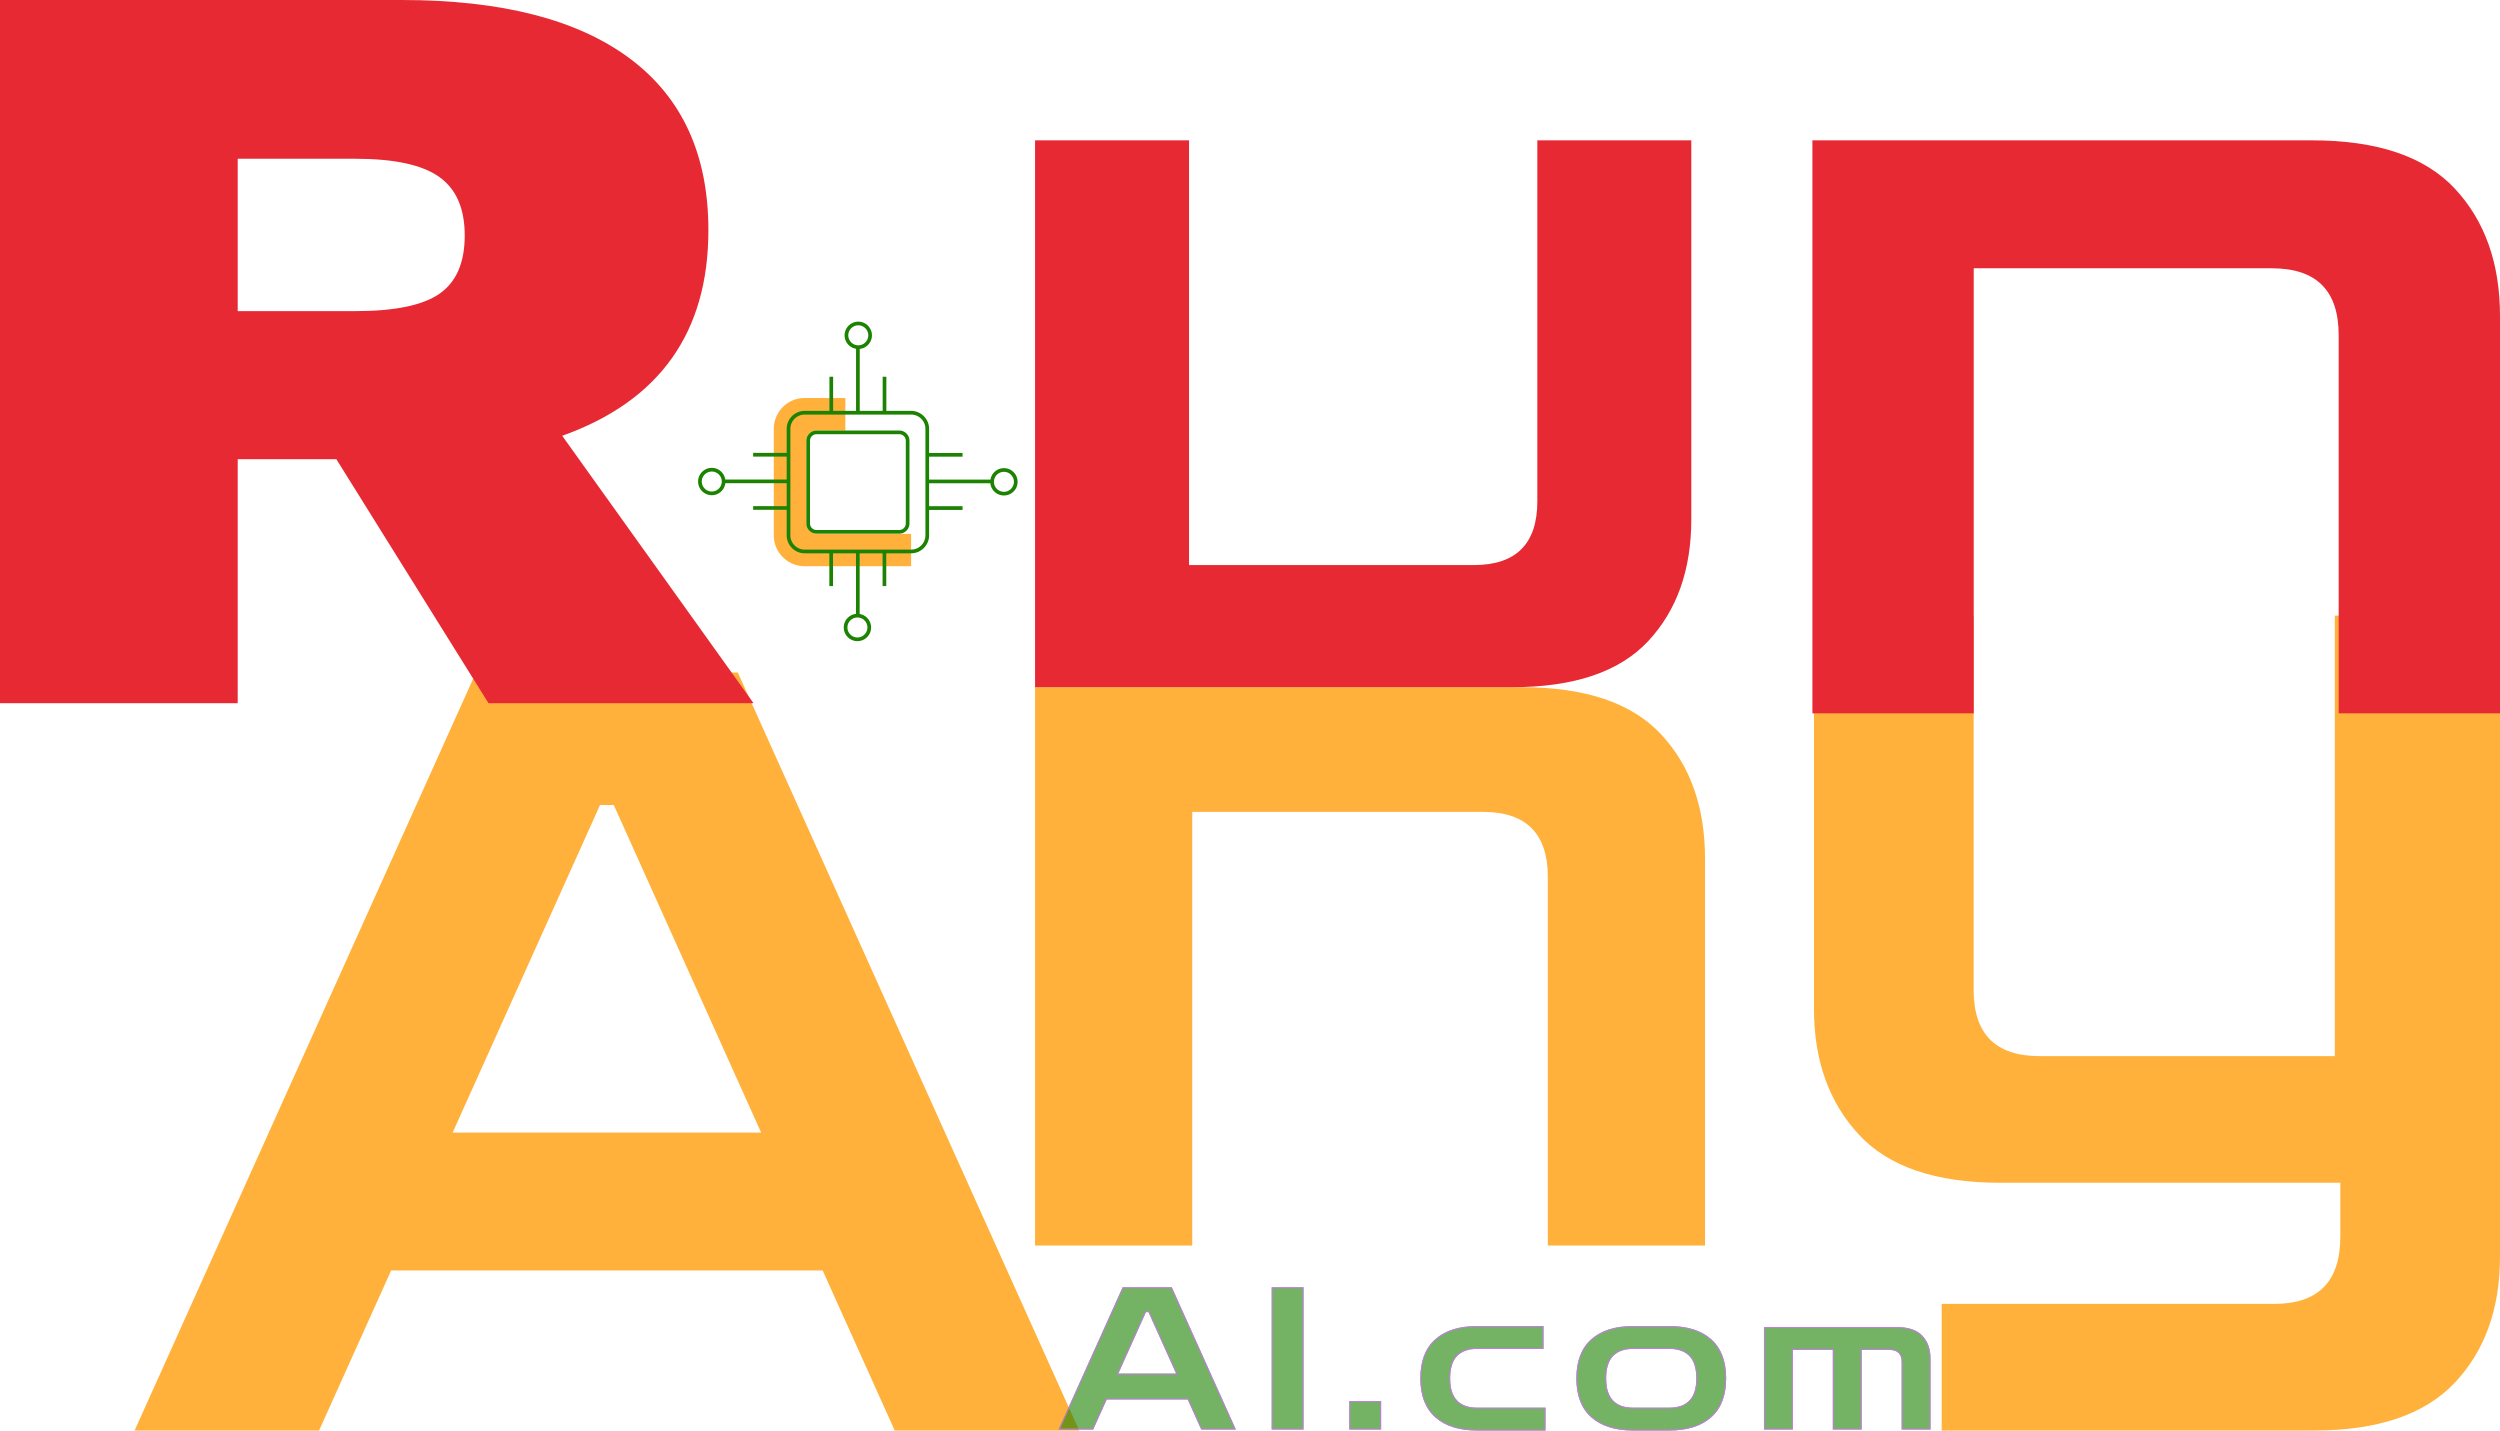
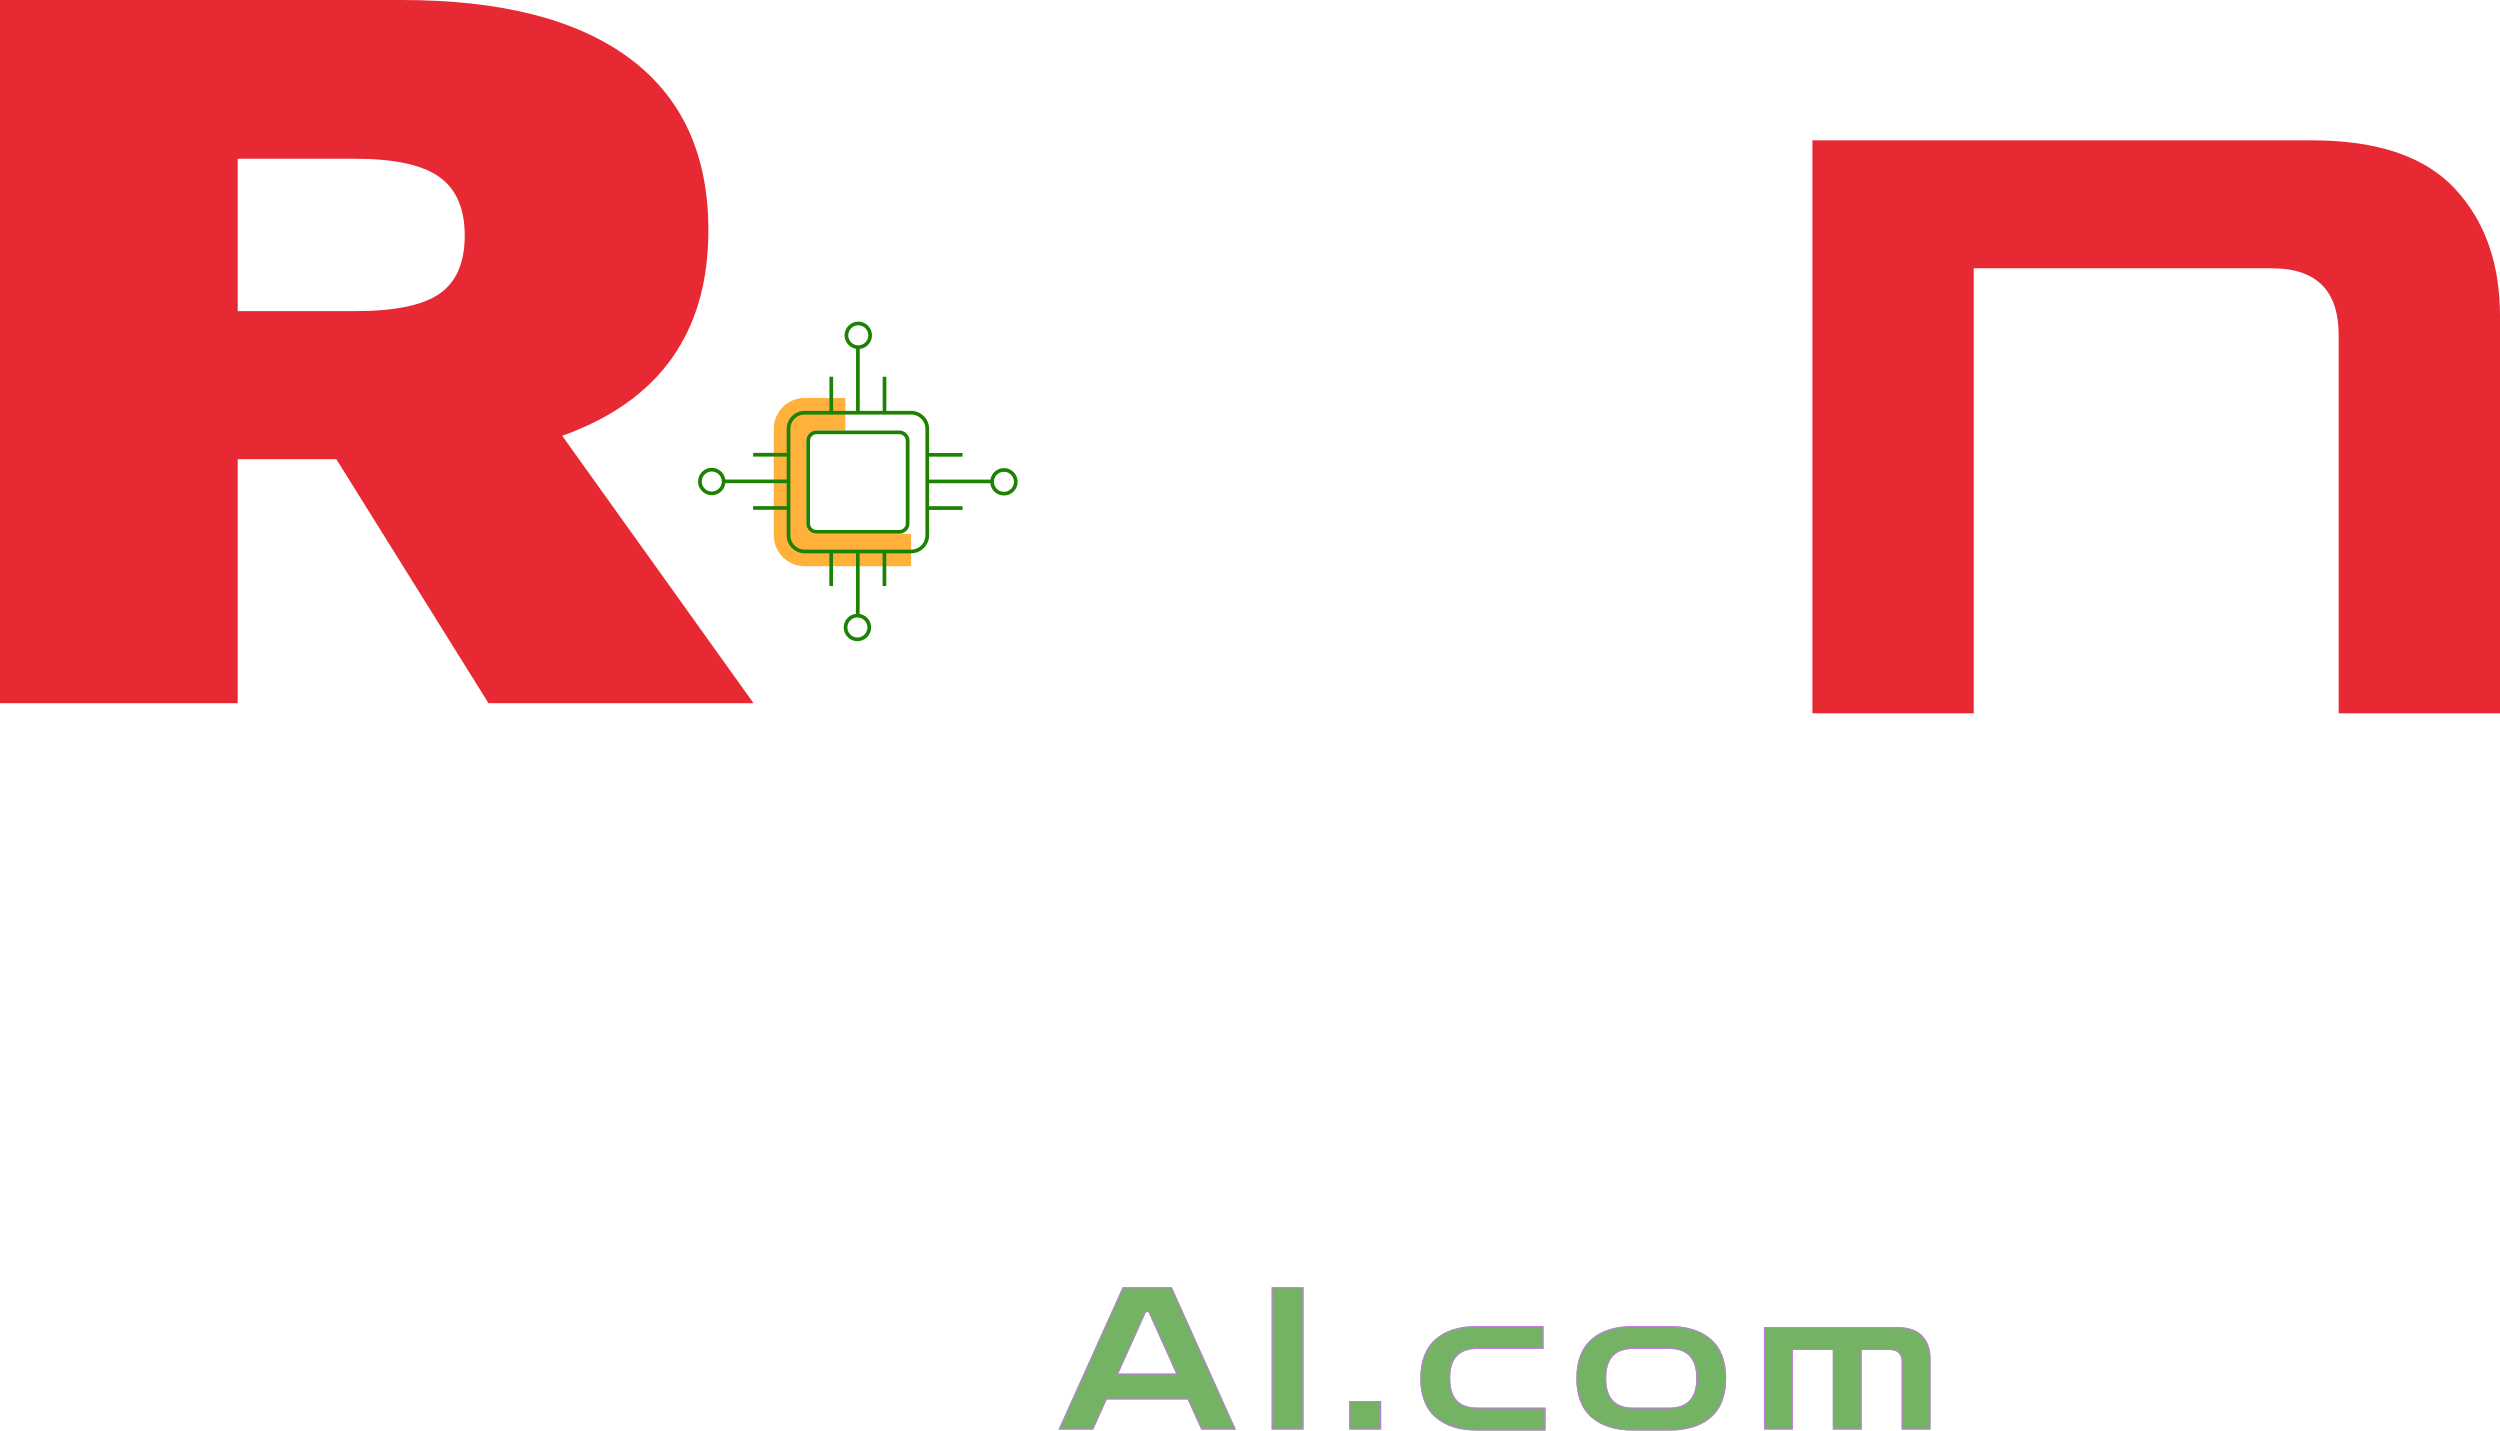
<svg xmlns="http://www.w3.org/2000/svg" xmlns:xlink="http://www.w3.org/1999/xlink" viewBox="264.842 39.619 1275.443 729.821" width="1275.443" height="729.821" preserveAspectRatio="none">
  <defs />
  <style>.a6izo4zJpcolor500a307e-4845-4755-964f-83d818bf7050 {fill:#1C8202;fill-opacity:0.61;}.a6izo4zJpstrokeColor-str500a307e-4845-4755-964f-83d818bf7050 {stroke:#C679E7;stroke-opacity:1;}.aa4-jOFfiBrcolors-0500a307e-4845-4755-964f-83d818bf7050 {fill:#FFB13B;fill-opacity:1;}.aa4-jOFfiBrcolors-1500a307e-4845-4755-964f-83d818bf7050 {fill:#1C8202;fill-opacity:1;}.aAXRrLuqeXcolor500a307e-4845-4755-964f-83d818bf7050 {fill:#E72933;fill-opacity:1;}.aD6z1nYkhcolor500a307e-4845-4755-964f-83d818bf7050 {fill:#E72933;fill-opacity:1;}.ajwsJf4bxqcolor500a307e-4845-4755-964f-83d818bf7050 {fill:#FFB13B;fill-opacity:1;}.arnJPRCqM4color500a307e-4845-4755-964f-83d818bf7050 {fill:#E72933;fill-opacity:1;}.aULPhdrxXhcolor500a307e-4845-4755-964f-83d818bf7050 {fill:#FFB13B;fill-opacity:1;}.aWddmfQEF-0filter-floo500a307e-4845-4755-964f-83d818bf7050 {flood-color:#270949;flood-opacity:0.5;}.aZzpxn8IGycolor500a307e-4845-4755-964f-83d818bf7050 {fill:#FFB13B;fill-opacity:1;}.icon3-str500a307e-4845-4755-964f-83d818bf7050 {stroke:#FEB7C7;stroke-opacity:1;}.icon3500a307e-4845-4755-964f-83d818bf7050 {fill:#FEB7C7;fill-opacity:1;}.icon4500a307e-4845-4755-964f-83d818bf7050 {fill:#270949;fill-opacity:1;}.icon5500a307e-4845-4755-964f-83d818bf7050 {fill:#6B7ACC;fill-opacity:1;}.icon6500a307e-4845-4755-964f-83d818bf7050 {fill:#987FC6;fill-opacity:1;}.icon7500a307e-4845-4755-964f-83d818bf7050 {fill:#BFA0E9;fill-opacity:1;}.icon8500a307e-4845-4755-964f-83d818bf7050 {fill:#BDBBF1;fill-opacity:1;}</style>
  <defs>
    <filter x="0" y="0" width="2601.6" height="1576.8" id="500a307e-4845-4755-964f-83d818bf7050WddmfQEF-" filterUnits="userSpaceOnUse" primitiveUnits="userSpaceOnUse" color-interpolation-filters="sRGB">
      <feMerge>
        <feMergeNode in="SourceGraphic" />
      </feMerge>
    </filter>
  </defs>
  <g opacity="1" transform="rotate(0 333.508 382.717)">
    <svg width="481.919" height="386.723" x="333.508" y="382.717" version="1.1" preserveAspectRatio="none" viewBox="0.4 -28.6 35.64 28.6">
      <g transform="matrix(1 0 0 1 0 0)" class="ajwsJf4bxqcolor500a307e-4845-4755-964f-83d818bf7050">
-         <path id="id-500a307e-4845-4755-964f-83d818bf7050jwsJf4bxq1" d="M7.36 0L0.40 0L13.28-28.60L23.16-28.60L36.04 0L29.08 0L26.36-6.04L10.08-6.04L7.36 0ZM17.96-23.60L12.40-11.24L24.04-11.24L18.48-23.60L17.96-23.60Z" />
-       </g>
+         </g>
    </svg>
  </g>
  <g opacity="1" transform="rotate(0 264.842 39.619)">
    <svg width="384.447" height="358.764" x="264.842" y="39.619" version="1.1" preserveAspectRatio="none" viewBox="2.44 -26.4 25.36 26.4">
      <g transform="matrix(1 0 0 1 0 0)" class="aD6z1nYkhcolor500a307e-4845-4755-964f-83d818bf7050">
        <path id="id-500a307e-4845-4755-964f-83d818bf7050D6z1nYkh1" d="M18.88 0L13.76-9.16L10.44-9.16L10.44 0L2.44 0L2.44-26.40L15.96-26.40Q21-26.40 23.64-24.20Q26.28-22 26.28-17.76L26.28-17.76Q26.28-12 21.36-10.04L21.36-10.04L27.80 0L18.88 0ZM10.44-20.44L10.44-14.72L14.40-14.72Q16.40-14.72 17.24-15.38Q18.08-16.04 18.08-17.56L18.08-17.56Q18.08-19.08 17.22-19.76Q16.36-20.44 14.40-20.44L14.40-20.44L10.44-20.44Z" />
      </g>
    </svg>
  </g>
  <g opacity="1" transform="rotate(0 792.904 390.217)">
    <svg width="341.799" height="284.833" x="792.904" y="390.217" version="1.1" preserveAspectRatio="none" viewBox="2.2 -20.6 24.72 20.6">
      <g transform="matrix(1 0 0 1 0 0)" class="aULPhdrxXhcolor500a307e-4845-4755-964f-83d818bf7050">
-         <path id="id-500a307e-4845-4755-964f-83d818bf7050ULPhdrxXh1" d="M8 0L2.20 0L2.20-20.60L20.16-20.60Q23.68-20.60 25.30-18.86Q26.92-17.12 26.92-14.28L26.92-14.28L26.92 0L21.12 0L21.12-13.60Q21.12-16 18.72-16L18.72-16L8-16L8 0Z" />
-       </g>
+         </g>
    </svg>
  </g>
  <g opacity="1" transform="rotate(0 1190.288 353.717)">
    <svg width="349.997" height="415.723" x="1190.288" y="353.717" version="1.1" preserveAspectRatio="none" viewBox="2.2 -20.6 24.92 29.6">
      <g transform="matrix(1 0 0 1 0 0)" class="aZzpxn8IGycolor500a307e-4845-4755-964f-83d818bf7050">
-         <path id="id-500a307e-4845-4755-964f-83d818bf7050Zzpxn8IGy1" d="M20.36 9L6.84 9L6.84 4.40L18.92 4.40Q21.32 4.40 21.32 1.96L21.32 1.96L21.32 0L8.96 0Q5.44 0 3.82-1.76Q2.20-3.52 2.20-6.32L2.20-6.32L2.20-20.60L8-20.60L8-7Q8-4.60 10.40-4.60L10.40-4.60L21.12-4.60L21.12-20.60L27.12-20.60L27.12 2.68Q27.12 5.52 25.48 7.26Q23.84 9 20.36 9L20.36 9Z" />
-       </g>
+         </g>
    </svg>
  </g>
  <g opacity="1" transform="rotate(0 792.904 111.217)">
    <svg width="334.8" height="279" x="792.904" y="111.217" version="1.1" preserveAspectRatio="none" viewBox="2.2 -20.6 24.72 20.6">
      <g transform="matrix(1 0 0 -1 0 -20.6)" class="aAXRrLuqeXcolor500a307e-4845-4755-964f-83d818bf7050">
-         <path id="id-500a307e-4845-4755-964f-83d818bf7050AXRrLuqeX1" d="M8 0L2.20 0L2.20-20.60L20.16-20.60Q23.68-20.60 25.30-18.86Q26.92-17.12 26.92-14.28L26.92-14.28L26.92 0L21.12 0L21.12-13.60Q21.12-16 18.72-16L18.72-16L8-16L8 0Z" />
-       </g>
+         </g>
    </svg>
  </g>
  <g opacity="1" transform="rotate(0 1189.485 111.217)">
    <svg width="350.8" height="292.333" x="1189.485" y="111.217" version="1.1" preserveAspectRatio="none" viewBox="2.2 -20.6 24.72 20.6">
      <g transform="matrix(1 0 0 1 0 0)" class="arnJPRCqM4color500a307e-4845-4755-964f-83d818bf7050">
        <path id="id-500a307e-4845-4755-964f-83d818bf7050rnJPRCqM41" d="M8 0L2.20 0L2.20-20.60L20.16-20.60Q23.68-20.60 25.30-18.86Q26.92-17.12 26.92-14.28L26.92-14.28L26.92 0L21.12 0L21.12-13.60Q21.12-16 18.72-16L18.72-16L8-16L8 0Z" />
      </g>
    </svg>
  </g>
  <g opacity="1" transform="rotate(0 804.904 696.348)">
    <svg width="444.841" height="73.091" x="804.904" y="696.348" version="1.1" preserveAspectRatio="none" viewBox="0.4 -28.6 175.28 28.8">
      <g transform="matrix(1 0 0 1 0 0)" class="a6izo4zJpcolor500a307e-4845-4755-964f-83d818bf7050">
        <defs>
          <path id="id-500a307e-4845-4755-964f-83d818bf70506izo4zJp6" d="M7.36 0L0.40 0L13.28-28.60L23.16-28.60L36.04 0L29.08 0L26.36-6.04L10.08-6.04L7.36 0ZM17.96-23.60L12.40-11.24L24.04-11.24L18.48-23.60L17.96-23.60Z M49.64 0L43.24 0L43.24-28.60L49.64-28.60L49.64 0Z M65.24 0L58.84 0L58.84-5.72L65.24-5.72L65.24 0Z M98.28 0.20L84.48 0.20Q79.12 0.20 76.12-2.46Q73.12-5.12 73.12-10.28L73.12-10.28Q73.12-15.48 76.12-18.14Q79.12-20.80 84.48-20.80L84.48-20.80L97.88-20.80L97.88-16.20L84.48-16.20Q81.88-16.20 80.50-14.76Q79.12-13.32 79.12-10.28L79.12-10.28Q79.12-7.28 80.50-5.84Q81.88-4.40 84.48-4.40L84.48-4.40L98.28-4.40L98.28 0.20Z M123.24 0.20L115.84 0.20Q110.48 0.20 107.48-2.46Q104.48-5.12 104.48-10.28L104.48-10.28Q104.48-15.48 107.48-18.14Q110.48-20.80 115.84-20.80L115.84-20.80L123.24-20.80Q128.60-20.80 131.60-18.14Q134.60-15.48 134.60-10.28L134.60-10.28Q134.60-5.12 131.60-2.46Q128.60 0.20 123.24 0.20L123.24 0.20ZM115.84-4.40L115.84-4.40L123.24-4.40Q125.84-4.40 127.22-5.84Q128.60-7.28 128.60-10.28L128.60-10.28Q128.60-13.32 127.22-14.76Q125.84-16.20 123.24-16.20L123.24-16.20L115.84-16.20Q113.24-16.20 111.86-14.76Q110.48-13.32 110.48-10.28L110.48-10.28Q110.48-7.28 111.86-5.84Q113.24-4.40 115.84-4.40Z M148 0L142.20 0L142.20-20.60L168.88-20.60Q172.40-20.60 174.04-18.86Q175.68-17.12 175.68-14.28L175.68-14.28L175.68 0L169.88 0L169.88-13.56Q169.88-16 167.40-16L167.40-16L161.84-16L161.84 0L156.04 0L156.04-16L148-16L148 0Z" />
        </defs>
        <clipPath id="id-500a307e-4845-4755-964f-83d818bf70506izo4zJp6-clip">
          <use xlink:href="#id-500a307e-4845-4755-964f-83d818bf70506izo4zJp6" />
        </clipPath>
        <g clip-path="url(#id-500a307e-4845-4755-964f-83d818bf70506izo4zJp6-clip)">
          <use xlink:href="#id-500a307e-4845-4755-964f-83d818bf70506izo4zJp6" class="a6izo4zJpstrokeColor-str500a307e-4845-4755-964f-83d818bf7050" style="stroke-width:0.4;" />
        </g>
      </g>
    </svg>
  </g>
  <g opacity="1" transform="rotate(0 621 203.718)">
    <svg width="163.001" height="162.999" x="621" y="203.718" version="1.1" preserveAspectRatio="none" viewBox="32.5 32.5 135.001 134.999">
      <g transform="matrix(1 0 0 1 0 0)">
        <g>
          <path d="M122.506 135.832H77.532c-7.208 0-13.051-5.843-13.051-13.051V77.807c0-7.208 5.843-13.051 13.051-13.051h17.186V78.51H82.469a4.263 4.263 0 0 0-4.263 4.263v34.832a4.557 4.557 0 0 0 4.557 4.557h39.743v13.67z" data-color="1" class="aa4-jOFfiBrcolors-0500a307e-4845-4755-964f-83d818bf7050" />
          <path d="M117.5 78.5H82.538a4.317 4.317 0 0 0-4.312 4.312v34.963a4.317 4.317 0 0 0 4.312 4.312H117.5a4.317 4.317 0 0 0 4.312-4.312V82.812A4.316 4.316 0 0 0 117.5 78.5zm2.755 39.275a2.758 2.758 0 0 1-2.755 2.755H82.538a2.758 2.758 0 0 1-2.755-2.755V82.812a2.758 2.758 0 0 1 2.755-2.755H117.5a2.758 2.758 0 0 1 2.755 2.755v34.963z" data-color="2" class="aa4-jOFfiBrcolors-1500a307e-4845-4755-964f-83d818bf7050" />
          <path d="M161.723 94.403c-2.865 0-5.243 2.098-5.694 4.838h-25.923v-9.689h14.132v-1.557h-14.132V77.807c0-4.191-3.41-7.601-7.601-7.601h-10.462V55.762h-1.557v14.444h-9.689V44.02a5.784 5.784 0 0 0 5.159-5.743c0-3.186-2.592-5.777-5.777-5.777s-5.777 2.592-5.777 5.777c0 2.865 2.098 5.243 4.837 5.694v26.235H89.55V55.762h-1.557v14.444H77.532c-4.191 0-7.601 3.41-7.601 7.601v10.149H55.762v1.557h14.169v9.689H43.984c-.415-2.781-2.812-4.923-5.707-4.923a5.784 5.784 0 0 0-5.777 5.777 5.784 5.784 0 0 0 5.777 5.777c2.947 0 5.381-2.22 5.73-5.074h25.925v9.689h-14.17v1.557h14.169v10.774c0 4.191 3.41 7.601 7.601 7.601h10.424v13.857h1.557V130.38h9.689v25.599a5.784 5.784 0 0 0-5.159 5.743c0 3.185 2.592 5.777 5.777 5.777s5.777-2.592 5.777-5.777c0-2.865-2.098-5.243-4.837-5.694V130.38h9.689v13.857h1.557V130.38h10.5c4.191 0 7.601-3.41 7.601-7.601v-10.736h14.132v-1.557h-14.132v-9.689h25.874a5.784 5.784 0 0 0 5.743 5.159 5.784 5.784 0 0 0 5.777-5.777 5.785 5.785 0 0 0-5.778-5.776zM95.96 38.277c0-2.327 1.893-4.22 4.22-4.22s4.22 1.893 4.22 4.22-1.893 4.22-4.22 4.22-4.22-1.893-4.22-4.22zm-57.683 66a4.225 4.225 0 0 1-4.22-4.22 4.225 4.225 0 0 1 4.22-4.22 4.225 4.225 0 0 1 4.22 4.22 4.225 4.225 0 0 1-4.22 4.22zm65.763 57.446c0 2.327-1.893 4.22-4.22 4.22s-4.22-1.893-4.22-4.22 1.893-4.22 4.22-4.22 4.22 1.893 4.22 4.22zm24.509-38.943a6.05 6.05 0 0 1-6.043 6.044H77.532a6.05 6.05 0 0 1-6.043-6.044V77.807a6.05 6.05 0 0 1 6.043-6.043h44.974a6.05 6.05 0 0 1 6.043 6.043v44.973zm33.174-18.38c-2.327 0-4.22-1.893-4.22-4.22s1.893-4.22 4.22-4.22 4.22 1.893 4.22 4.22-1.893 4.22-4.22 4.22z" data-color="2" class="aa4-jOFfiBrcolors-1500a307e-4845-4755-964f-83d818bf7050" />
        </g>
      </g>
    </svg>
  </g>
</svg>